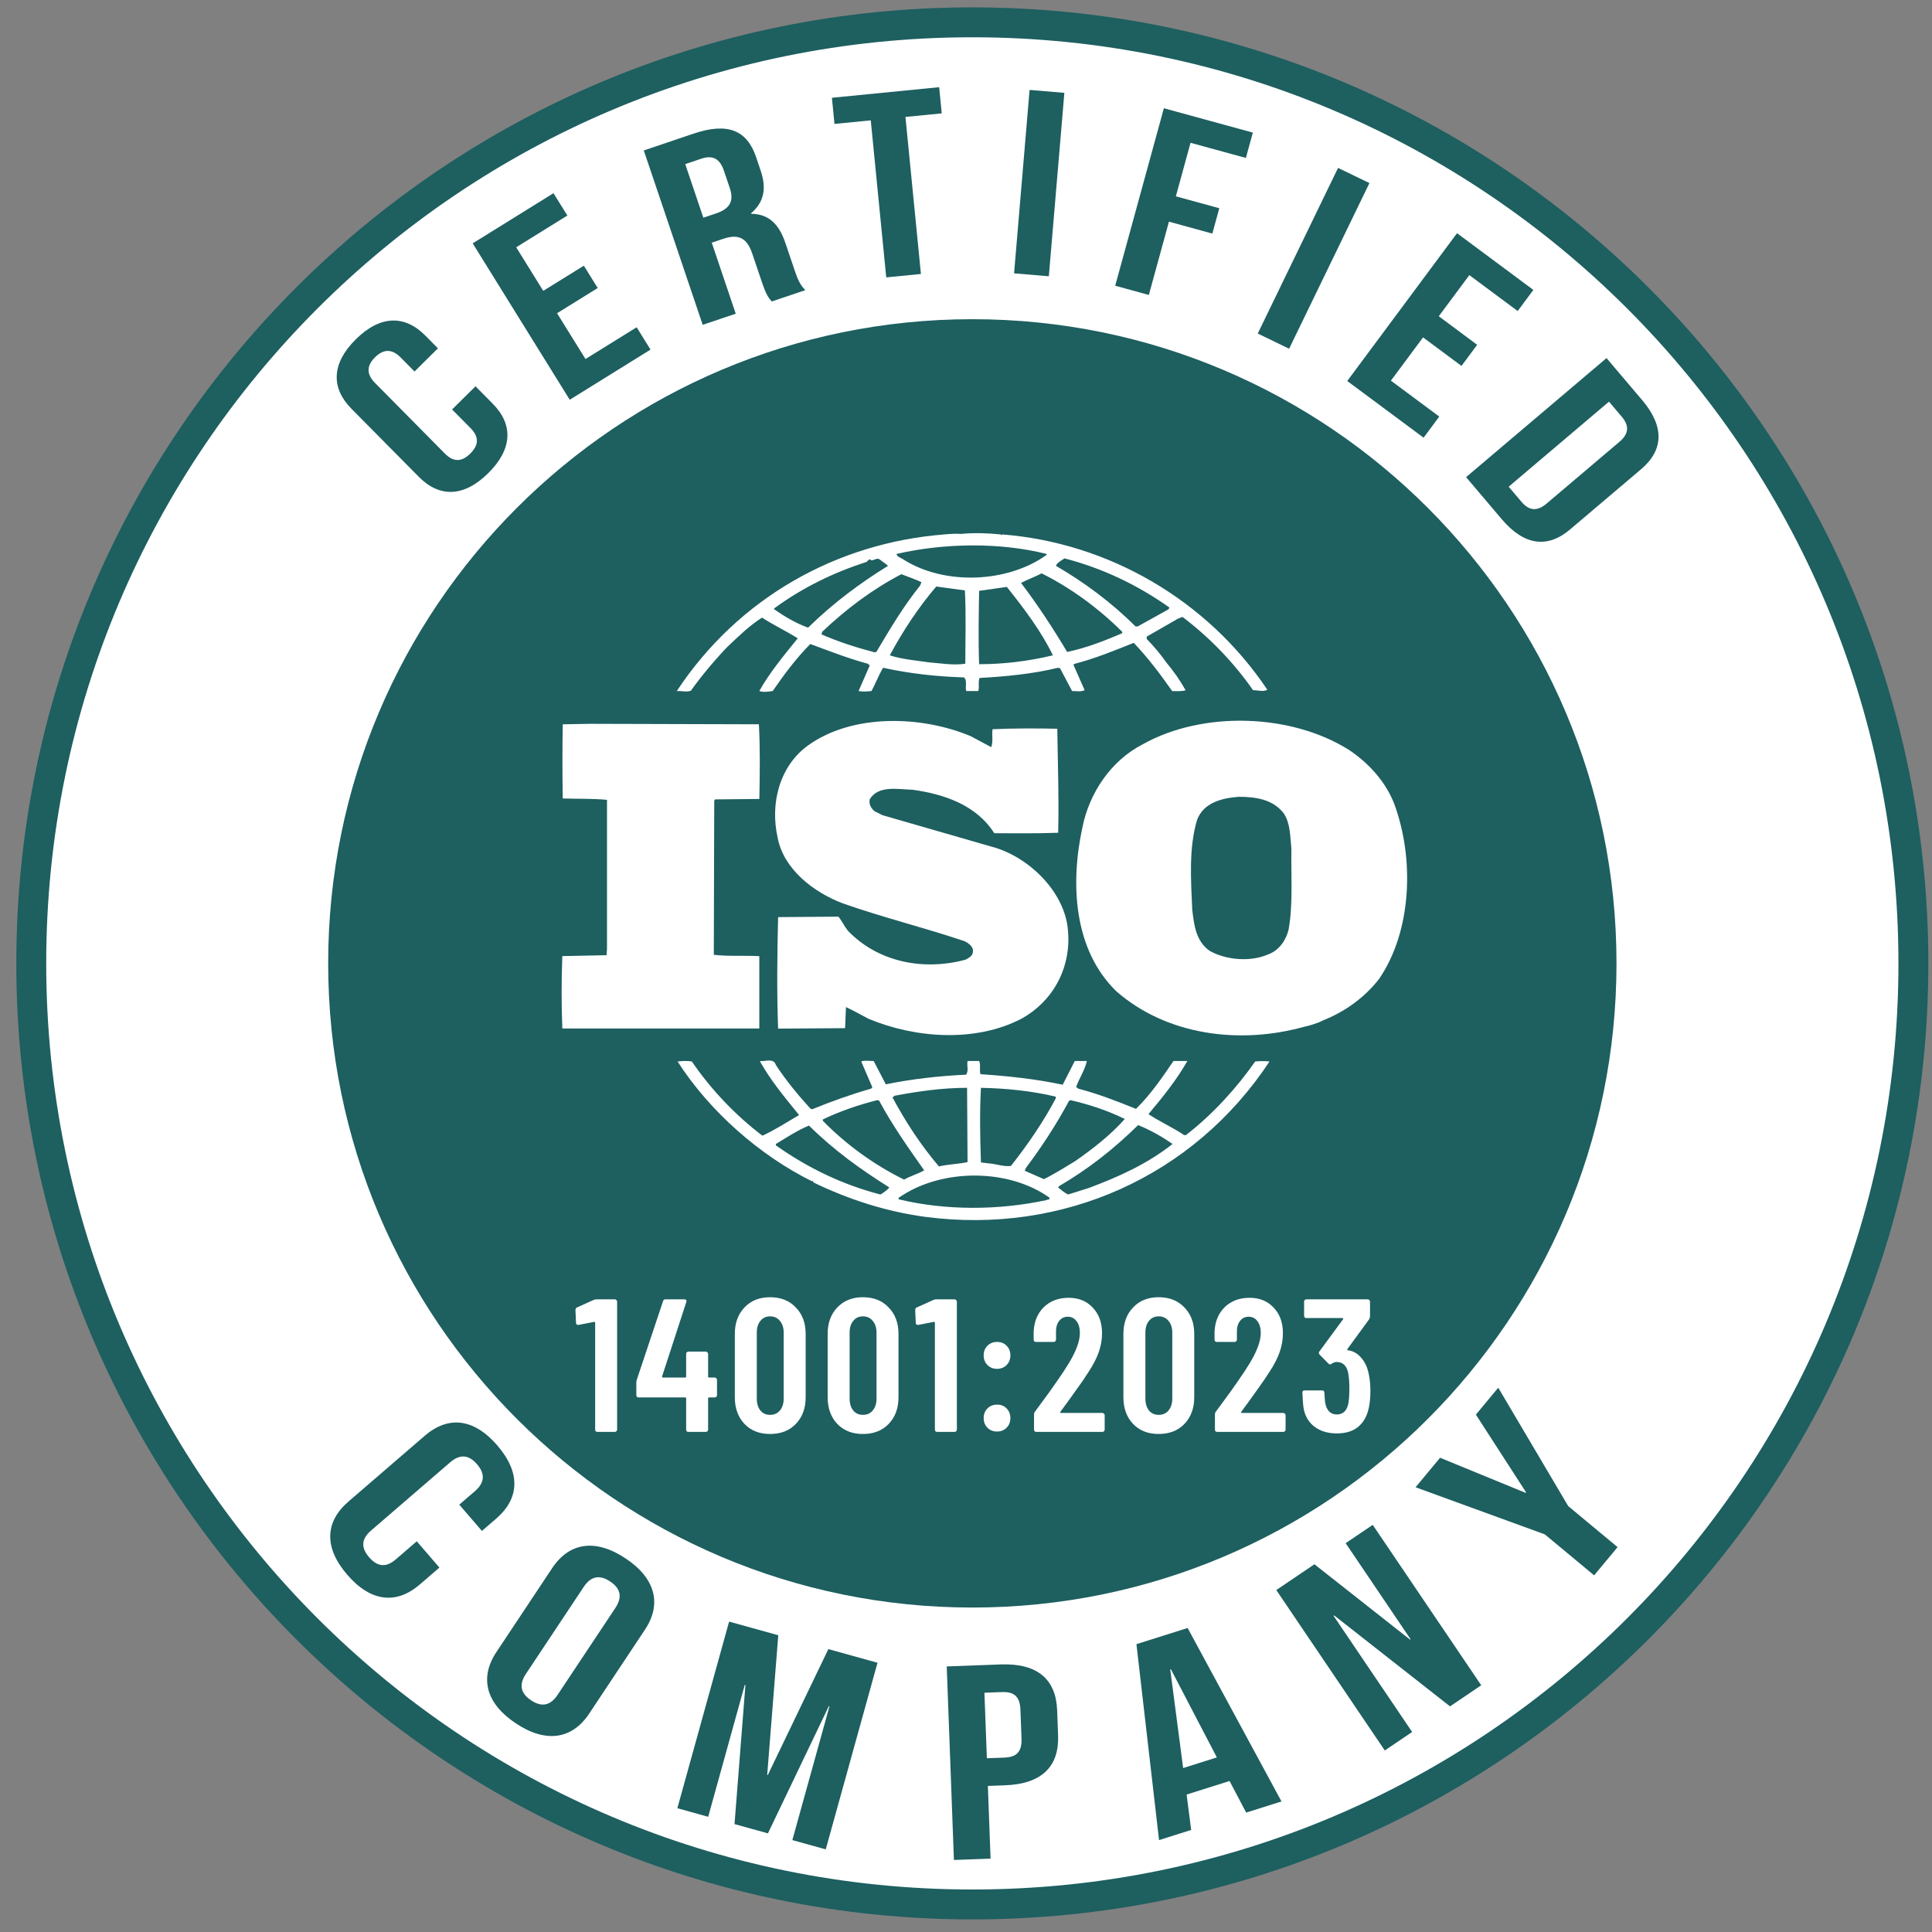
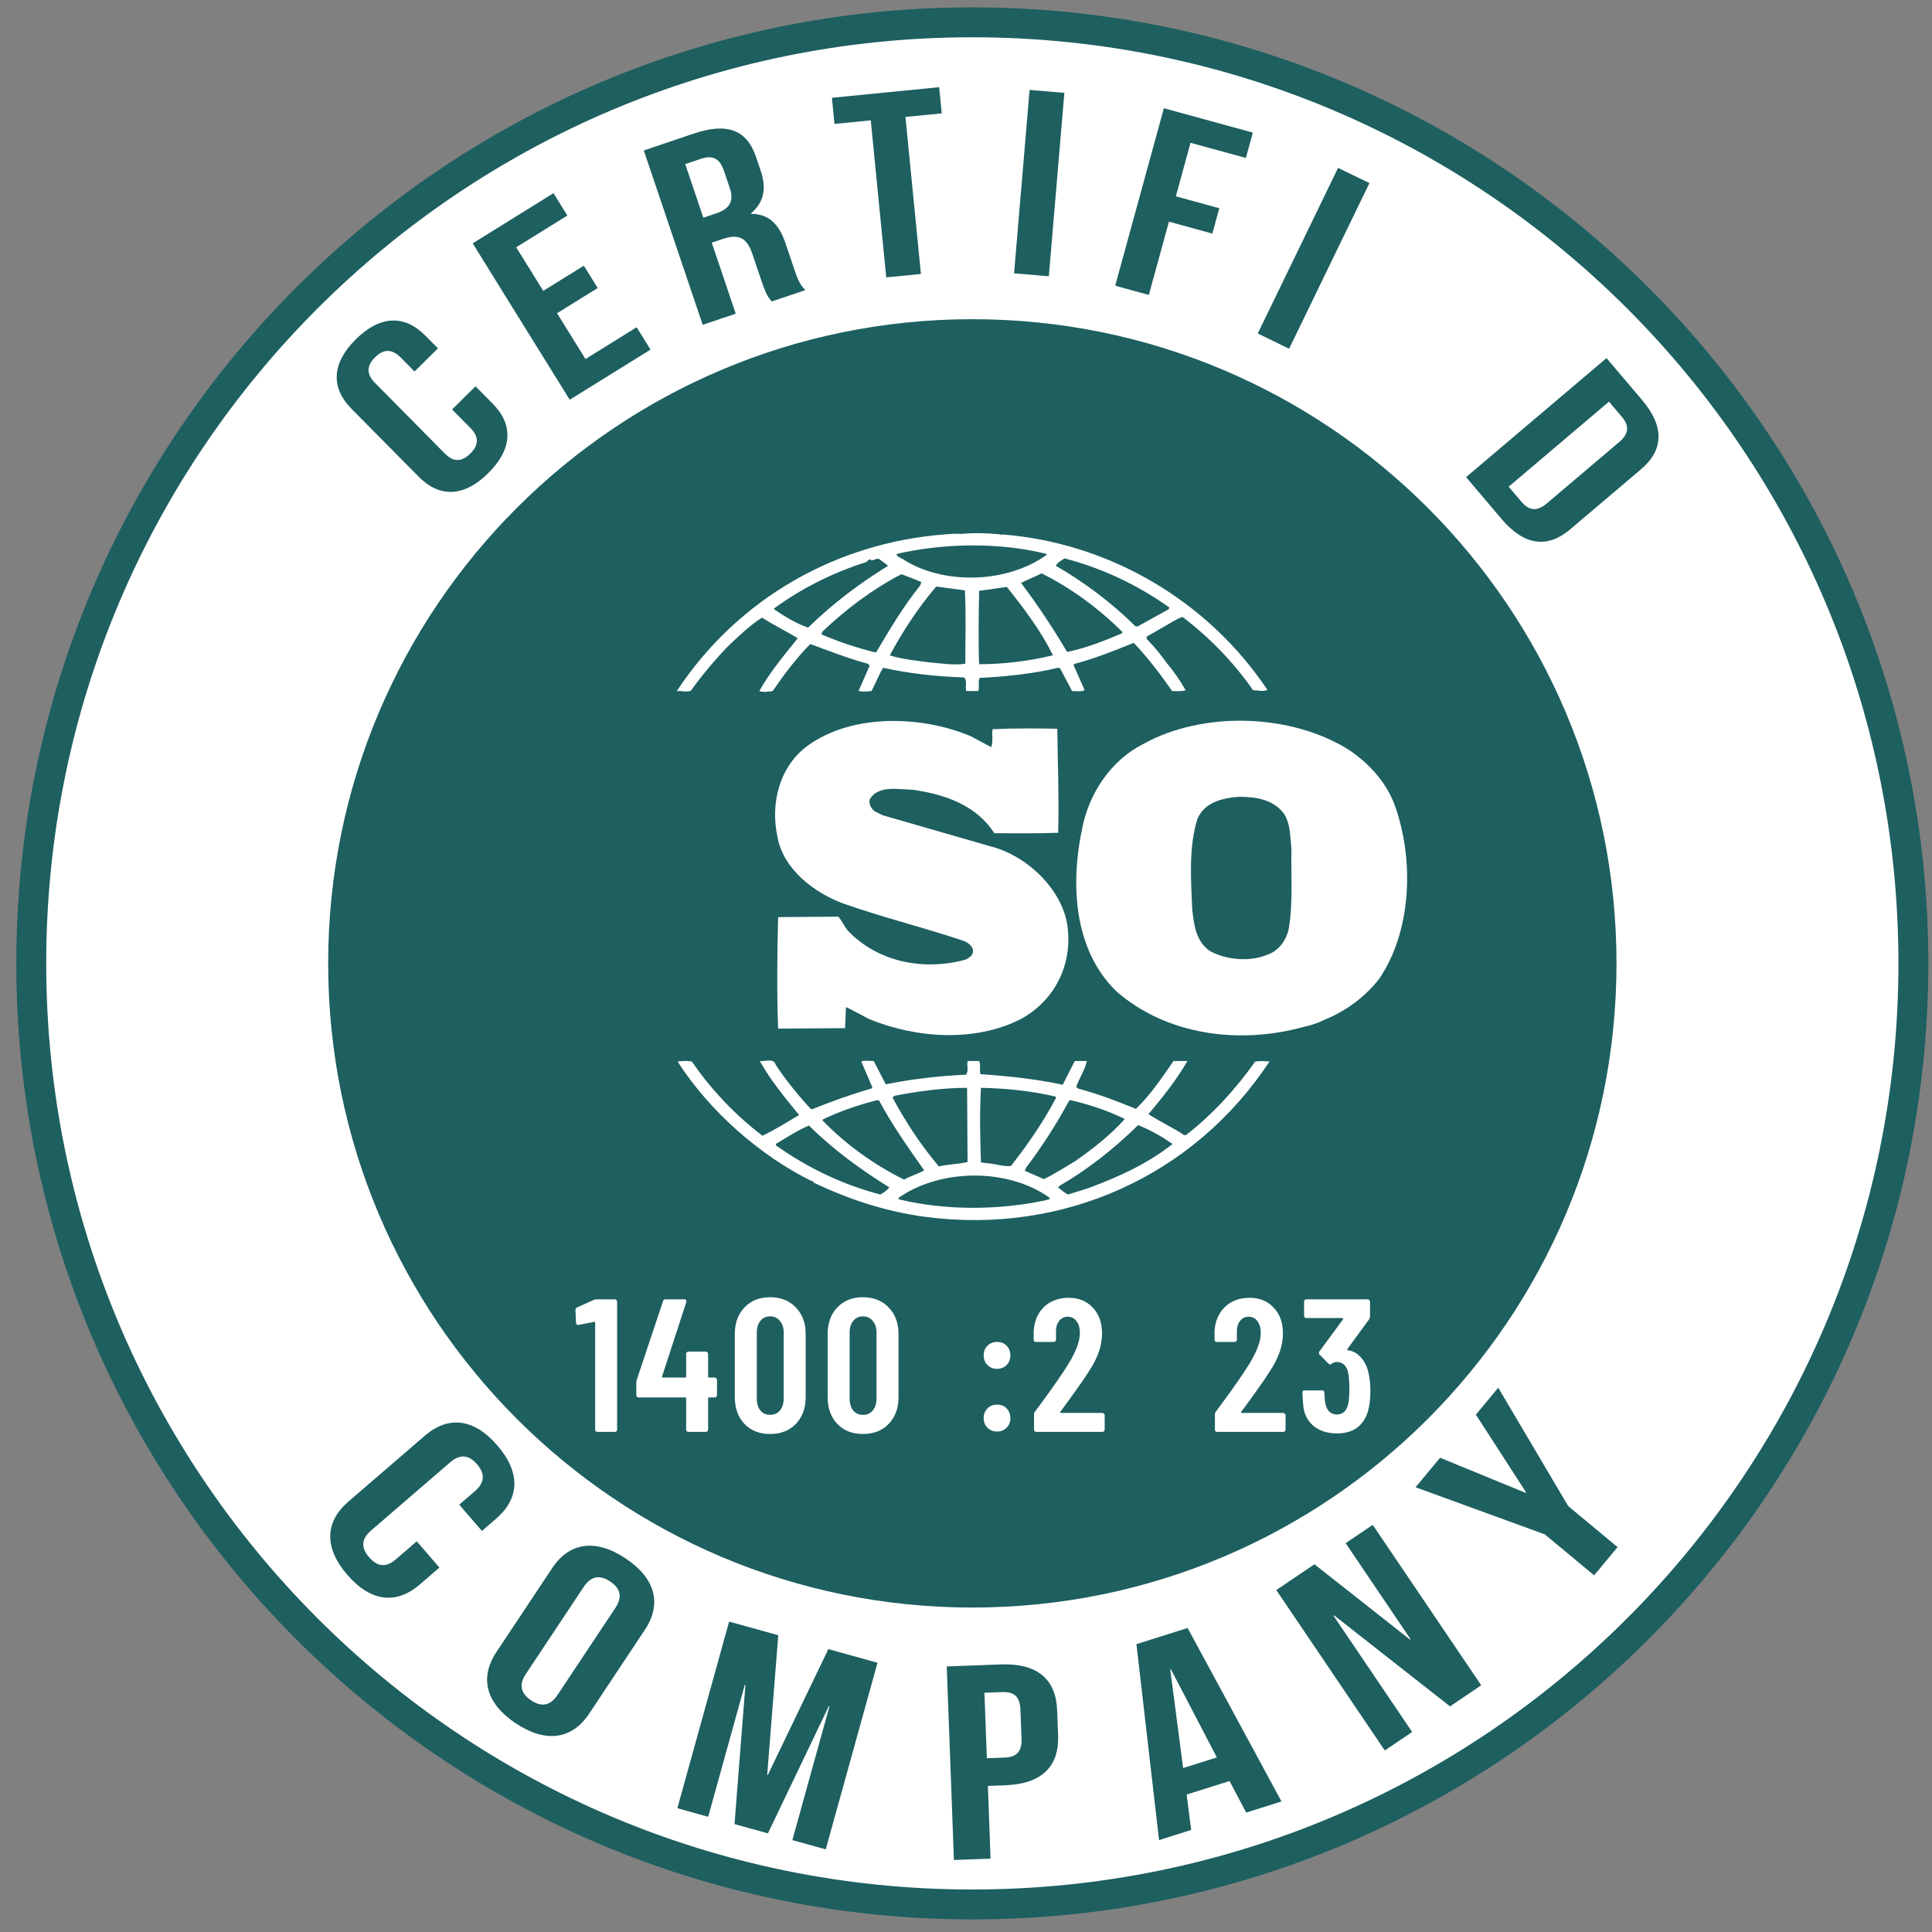
<svg xmlns="http://www.w3.org/2000/svg" width="102" height="102" viewBox="0 0 102 102" fill="none">
  <rect x="0" y="0" width="102" height="102" fill="#808080" stroke="none" />
  <path d="M51.334 100.545C78.773 100.545 101.017 78.301 101.017 50.861C101.017 23.422 78.773 1.178 51.334 1.178C23.895 1.178 1.65 23.422 1.65 50.861C1.65 78.301 23.895 100.545 51.334 100.545Z" fill="white" />
  <path fill-rule="evenodd" clip-rule="evenodd" d="M51.334 1.968C24.331 1.968 2.44 23.858 2.44 50.862C2.44 77.865 24.331 99.756 51.334 99.756C78.338 99.756 100.228 77.865 100.228 50.862C100.228 23.858 78.338 1.968 51.334 1.968ZM0.861 50.862C0.861 22.986 23.459 0.389 51.334 0.389C79.21 0.389 101.807 22.986 101.807 50.862C101.807 78.737 79.21 101.335 51.334 101.335C23.459 101.335 0.861 78.737 0.861 50.862Z" fill="#1E5F60" />
  <path d="M51.335 84.87C70.117 84.87 85.343 69.644 85.343 50.861C85.343 32.079 70.117 16.852 51.335 16.852C32.552 16.852 17.326 32.079 17.326 50.861C17.326 69.644 32.552 84.87 51.335 84.87Z" fill="#1E5F60" />
  <path d="M73.607 42.437C73.181 41.322 72.309 40.327 71.247 39.609C68.181 37.662 63.51 37.522 60.352 39.283C58.628 40.161 57.498 41.901 57.145 43.69C56.505 46.63 56.67 50.13 58.935 52.333C61.579 54.649 65.421 55.161 68.842 54.211C69.003 54.179 69.519 54.05 69.875 53.861L69.977 53.819C71.037 53.379 72.051 52.659 72.807 51.685C74.553 49.135 74.672 45.312 73.609 42.439L73.607 42.437ZM68.04 49.041C67.921 49.598 67.544 50.178 66.954 50.386C66.012 50.801 64.737 50.686 63.865 50.202C63.135 49.689 63.04 48.834 62.944 48.023C62.873 46.425 62.758 44.734 63.205 43.271C63.556 42.365 64.524 42.134 65.398 42.067C66.319 42.067 67.212 42.206 67.779 42.947C68.133 43.478 68.11 44.175 68.179 44.801C68.154 46.122 68.272 47.697 68.038 49.041H68.04Z" fill="white" />
-   <path d="M40.09 50.481C39.311 50.434 38.439 50.502 37.685 50.409L37.709 42.272L37.755 42.204L40.09 42.181C40.115 40.86 40.136 39.444 40.065 38.239L31.176 38.214L29.711 38.239C29.688 39.467 29.688 40.902 29.711 42.155C30.513 42.181 31.267 42.155 32.046 42.227V50.106L32.023 50.43L29.688 50.477C29.639 51.772 29.639 53.025 29.688 54.3H40.088V50.477L40.09 50.481Z" fill="white" />
  <path d="M66.268 56.041C65.278 57.455 64.029 58.822 62.663 59.887C62.615 59.959 62.473 59.932 62.428 59.864C61.836 59.493 61.201 59.193 60.633 58.822C61.389 57.919 62.119 57.015 62.687 56.016H61.954C61.366 56.877 60.754 57.779 59.975 58.543C58.936 58.126 57.994 57.755 56.931 57.476L56.815 57.387C56.98 56.919 57.285 56.479 57.38 56.016H56.743L56.105 57.269C54.715 56.968 53.182 56.805 51.766 56.712C51.694 56.505 51.789 56.202 51.694 56.016H51.082C51.034 56.295 51.152 56.504 51.01 56.737C49.548 56.805 48.134 56.968 46.766 57.247L46.127 56.016C45.892 56.016 45.632 55.971 45.469 56.041L46.057 57.408L45.987 57.476C44.922 57.781 43.889 58.151 42.873 58.566L42.778 58.52C42.118 57.8 41.48 57.017 40.962 56.227C40.846 55.831 40.373 56.062 40.113 56.016C40.678 57.036 41.434 57.94 42.188 58.869C41.55 59.242 40.915 59.654 40.253 59.959C38.839 58.892 37.52 57.502 36.527 56.041C36.243 55.996 36.057 56.016 35.772 56.041C37.469 58.683 40.113 61.001 42.873 62.368C42.873 62.368 42.873 62.347 42.899 62.347C42.92 62.347 42.967 62.389 42.92 62.415C44.785 63.318 46.766 63.966 48.864 64.246C56.105 65.194 63.017 62.114 67.024 56.041C66.814 56.016 66.505 56.016 66.268 56.041ZM56.436 58.128L56.506 58.081C57.522 58.312 58.487 58.638 59.384 59.076C58.629 59.932 57.661 60.677 56.766 61.301C56.224 61.625 55.68 61.976 55.113 62.252L54.101 61.811L54.171 61.65C55.022 60.516 55.777 59.354 56.436 58.126V58.128ZM51.787 57.432C53.133 57.457 54.478 57.597 55.727 57.895L55.752 57.965C55.094 59.216 54.266 60.423 53.371 61.557C52.968 61.604 52.592 61.445 52.191 61.42L51.789 61.371C51.743 60.004 51.717 58.799 51.789 57.429L51.787 57.432ZM47.238 57.849C48.464 57.618 49.738 57.432 51.057 57.432L51.082 61.352C50.585 61.464 50.043 61.464 49.571 61.583C48.604 60.444 47.803 59.214 47.12 57.94L47.238 57.846V57.849ZM43.439 59.102C44.361 58.659 45.327 58.333 46.315 58.081L46.413 58.107C47.094 59.381 47.945 60.586 48.792 61.79C48.464 61.976 48.062 62.089 47.731 62.277C46.176 61.513 44.688 60.446 43.439 59.169V59.102ZM46.483 63.064C44.501 62.552 42.662 61.672 40.962 60.469V60.397C41.529 60.052 42.094 59.682 42.708 59.423C44.052 60.749 45.443 61.743 46.955 62.692C46.836 62.832 46.645 62.971 46.483 63.064ZM55.231 63.363C52.731 63.898 49.948 63.92 47.448 63.318C47.401 63.204 47.564 63.179 47.636 63.111C49.829 61.697 53.248 61.697 55.396 63.223C55.466 63.363 55.278 63.318 55.229 63.363H55.231ZM57.496 62.717L56.387 63.064C56.199 62.971 56.033 62.832 55.866 62.692L55.913 62.622C57.422 61.743 58.79 60.677 60.087 59.4C60.724 59.654 61.338 60.004 61.906 60.395C60.585 61.443 59.052 62.135 57.494 62.715L57.496 62.717Z" fill="white" />
  <path d="M72.26 72.527C72.32 72.794 72.35 73.091 72.35 73.417C72.35 73.744 72.326 74.024 72.28 74.257C72.2 74.71 72.016 75.061 71.73 75.307C71.45 75.554 71.066 75.677 70.58 75.677C70.073 75.677 69.66 75.544 69.34 75.277C69.02 75.004 68.84 74.634 68.8 74.167C68.786 74.02 68.773 73.807 68.76 73.527C68.76 73.447 68.8 73.407 68.88 73.407H69.8C69.88 73.407 69.92 73.447 69.92 73.527C69.933 73.754 69.946 73.924 69.96 74.037C69.993 74.244 70.063 74.404 70.17 74.517C70.276 74.624 70.413 74.677 70.58 74.677C70.74 74.677 70.873 74.627 70.98 74.527C71.086 74.421 71.156 74.27 71.19 74.077C71.223 73.877 71.24 73.617 71.24 73.297C71.24 72.957 71.216 72.674 71.17 72.447C71.13 72.274 71.06 72.141 70.96 72.047C70.86 71.954 70.733 71.907 70.58 71.907C70.48 71.907 70.39 71.937 70.31 71.997C70.27 72.024 70.24 72.037 70.22 72.037C70.206 72.037 70.18 72.024 70.14 71.997L69.67 71.517C69.643 71.49 69.63 71.46 69.63 71.427C69.63 71.4 69.64 71.374 69.66 71.347L70.91 69.647C70.923 69.634 70.923 69.621 70.91 69.607C70.903 69.594 70.89 69.587 70.87 69.587H68.97C68.936 69.587 68.906 69.577 68.88 69.557C68.86 69.531 68.85 69.501 68.85 69.467V68.717C68.85 68.684 68.86 68.657 68.88 68.637C68.906 68.611 68.936 68.597 68.97 68.597H72.21C72.243 68.597 72.27 68.611 72.29 68.637C72.316 68.657 72.33 68.684 72.33 68.717V69.507C72.33 69.554 72.313 69.604 72.28 69.657L71.14 71.217C71.113 71.257 71.12 71.281 71.16 71.287C71.433 71.32 71.666 71.451 71.86 71.677C72.06 71.904 72.193 72.187 72.26 72.527Z" fill="white" />
  <path d="M65.532 74.537C65.519 74.55 65.515 74.564 65.522 74.577C65.529 74.59 65.542 74.597 65.562 74.597H67.752C67.785 74.597 67.812 74.61 67.832 74.637C67.859 74.657 67.872 74.684 67.872 74.717V75.477C67.872 75.51 67.859 75.54 67.832 75.567C67.812 75.587 67.785 75.597 67.752 75.597H64.262C64.229 75.597 64.199 75.587 64.172 75.567C64.152 75.54 64.142 75.51 64.142 75.477V74.677C64.142 74.617 64.159 74.567 64.192 74.527L64.582 73.997C64.842 73.65 65.095 73.297 65.342 72.937C65.595 72.577 65.809 72.254 65.982 71.967C66.369 71.327 66.562 70.797 66.562 70.377C66.562 70.11 66.502 69.9 66.382 69.747C66.269 69.594 66.115 69.517 65.922 69.517C65.729 69.517 65.575 69.594 65.462 69.747C65.349 69.894 65.295 70.09 65.302 70.337V70.727C65.302 70.76 65.289 70.79 65.262 70.817C65.242 70.837 65.215 70.847 65.182 70.847H64.242C64.209 70.847 64.179 70.837 64.152 70.817C64.132 70.79 64.122 70.76 64.122 70.727V70.297C64.149 69.764 64.329 69.334 64.662 69.007C65.002 68.68 65.439 68.517 65.972 68.517C66.499 68.517 66.922 68.69 67.242 69.037C67.569 69.377 67.732 69.827 67.732 70.387C67.732 70.72 67.675 71.05 67.562 71.377C67.449 71.704 67.269 72.054 67.022 72.427C66.855 72.694 66.655 72.987 66.422 73.307C66.195 73.627 66.045 73.837 65.972 73.937C65.772 74.204 65.625 74.404 65.532 74.537Z" fill="white" />
-   <path d="M61.17 75.707C60.611 75.707 60.16 75.531 59.821 75.177C59.48 74.817 59.31 74.347 59.31 73.767V70.427C59.31 69.847 59.48 69.381 59.821 69.027C60.16 68.667 60.611 68.487 61.17 68.487C61.737 68.487 62.191 68.667 62.531 69.027C62.877 69.381 63.05 69.847 63.05 70.427V73.767C63.05 74.347 62.877 74.817 62.531 75.177C62.191 75.531 61.737 75.707 61.17 75.707ZM61.17 74.697C61.391 74.697 61.564 74.621 61.691 74.467C61.824 74.307 61.891 74.097 61.891 73.837V70.357C61.891 70.097 61.824 69.891 61.691 69.737C61.564 69.577 61.391 69.497 61.17 69.497C60.957 69.497 60.787 69.577 60.66 69.737C60.534 69.891 60.471 70.097 60.471 70.357V73.837C60.471 74.097 60.534 74.307 60.66 74.467C60.787 74.621 60.957 74.697 61.17 74.697Z" fill="white" />
  <path d="M55.982 74.537C55.969 74.55 55.966 74.564 55.972 74.577C55.979 74.59 55.992 74.597 56.012 74.597H58.202C58.236 74.597 58.262 74.61 58.282 74.637C58.309 74.657 58.322 74.684 58.322 74.717V75.477C58.322 75.51 58.309 75.54 58.282 75.567C58.262 75.587 58.236 75.597 58.202 75.597H54.712C54.679 75.597 54.649 75.587 54.622 75.567C54.602 75.54 54.592 75.51 54.592 75.477V74.677C54.592 74.617 54.609 74.567 54.642 74.527L55.032 73.997C55.292 73.65 55.546 73.297 55.792 72.937C56.046 72.577 56.259 72.254 56.432 71.967C56.819 71.327 57.012 70.797 57.012 70.377C57.012 70.11 56.952 69.9 56.832 69.747C56.719 69.594 56.566 69.517 56.372 69.517C56.179 69.517 56.026 69.594 55.912 69.747C55.799 69.894 55.746 70.09 55.752 70.337V70.727C55.752 70.76 55.739 70.79 55.712 70.817C55.692 70.837 55.666 70.847 55.632 70.847H54.692C54.659 70.847 54.629 70.837 54.602 70.817C54.582 70.79 54.572 70.76 54.572 70.727V70.297C54.599 69.764 54.779 69.334 55.112 69.007C55.452 68.68 55.889 68.517 56.422 68.517C56.949 68.517 57.372 68.69 57.692 69.037C58.019 69.377 58.182 69.827 58.182 70.387C58.182 70.72 58.126 71.05 58.012 71.377C57.899 71.704 57.719 72.054 57.472 72.427C57.306 72.694 57.106 72.987 56.872 73.307C56.646 73.627 56.496 73.837 56.422 73.937C56.222 74.204 56.076 74.404 55.982 74.537Z" fill="white" />
  <path d="M52.643 72.268C52.436 72.268 52.266 72.201 52.133 72.068C51.999 71.934 51.933 71.764 51.933 71.558C51.933 71.351 51.999 71.181 52.133 71.048C52.266 70.914 52.436 70.848 52.643 70.848C52.849 70.848 53.016 70.914 53.143 71.048C53.276 71.181 53.343 71.351 53.343 71.558C53.343 71.764 53.276 71.934 53.143 72.068C53.009 72.201 52.843 72.268 52.643 72.268ZM52.643 75.578C52.436 75.578 52.266 75.511 52.133 75.378C51.999 75.244 51.933 75.074 51.933 74.868C51.933 74.661 51.999 74.491 52.133 74.358C52.266 74.224 52.436 74.158 52.643 74.158C52.849 74.158 53.016 74.224 53.143 74.358C53.276 74.491 53.343 74.661 53.343 74.868C53.343 75.074 53.276 75.244 53.143 75.378C53.009 75.511 52.843 75.578 52.643 75.578Z" fill="white" />
-   <path d="M49.288 68.627C49.335 68.607 49.385 68.597 49.438 68.597H50.398C50.432 68.597 50.458 68.611 50.478 68.637C50.505 68.657 50.518 68.684 50.518 68.717V75.477C50.518 75.51 50.505 75.54 50.478 75.567C50.458 75.587 50.432 75.597 50.398 75.597H49.478C49.445 75.597 49.415 75.587 49.388 75.567C49.368 75.54 49.358 75.51 49.358 75.477V69.837C49.358 69.824 49.352 69.811 49.338 69.797C49.332 69.784 49.322 69.781 49.308 69.787L48.488 69.947H48.458C48.385 69.947 48.348 69.91 48.348 69.837L48.318 69.167C48.318 69.1 48.345 69.054 48.398 69.027L49.288 68.627Z" fill="white" />
  <path d="M45.556 75.707C44.996 75.707 44.546 75.531 44.206 75.177C43.866 74.817 43.696 74.347 43.696 73.767V70.427C43.696 69.847 43.866 69.381 44.206 69.027C44.546 68.667 44.996 68.487 45.556 68.487C46.123 68.487 46.576 68.667 46.916 69.027C47.263 69.381 47.436 69.847 47.436 70.427V73.767C47.436 74.347 47.263 74.817 46.916 75.177C46.576 75.531 46.123 75.707 45.556 75.707ZM45.556 74.697C45.776 74.697 45.95 74.621 46.076 74.467C46.21 74.307 46.276 74.097 46.276 73.837V70.357C46.276 70.097 46.21 69.891 46.076 69.737C45.95 69.577 45.776 69.497 45.556 69.497C45.343 69.497 45.173 69.577 45.046 69.737C44.92 69.891 44.856 70.097 44.856 70.357V73.837C44.856 74.097 44.92 74.307 45.046 74.467C45.173 74.621 45.343 74.697 45.556 74.697Z" fill="white" />
  <path d="M40.655 75.707C40.095 75.707 39.645 75.531 39.305 75.177C38.965 74.817 38.795 74.347 38.795 73.767V70.427C38.795 69.847 38.965 69.381 39.305 69.027C39.645 68.667 40.095 68.487 40.655 68.487C41.222 68.487 41.675 68.667 42.015 69.027C42.362 69.381 42.535 69.847 42.535 70.427V73.767C42.535 74.347 42.362 74.817 42.015 75.177C41.675 75.531 41.222 75.707 40.655 75.707ZM40.655 74.697C40.875 74.697 41.048 74.621 41.175 74.467C41.308 74.307 41.375 74.097 41.375 73.837V70.357C41.375 70.097 41.308 69.891 41.175 69.737C41.048 69.577 40.875 69.497 40.655 69.497C40.442 69.497 40.272 69.577 40.145 69.737C40.018 69.891 39.955 70.097 39.955 70.357V73.837C39.955 74.097 40.018 74.307 40.145 74.467C40.272 74.621 40.442 74.697 40.655 74.697Z" fill="white" />
  <path d="M37.735 72.727C37.768 72.727 37.795 72.74 37.815 72.767C37.841 72.787 37.855 72.814 37.855 72.847V73.657C37.855 73.691 37.841 73.721 37.815 73.747C37.795 73.767 37.768 73.777 37.735 73.777H37.435C37.401 73.777 37.385 73.794 37.385 73.827V75.477C37.385 75.51 37.371 75.54 37.345 75.567C37.325 75.587 37.298 75.597 37.265 75.597H36.345C36.311 75.597 36.281 75.587 36.255 75.567C36.235 75.54 36.225 75.51 36.225 75.477V73.827C36.225 73.794 36.208 73.777 36.175 73.777H33.715C33.681 73.777 33.651 73.767 33.625 73.747C33.605 73.721 33.595 73.691 33.595 73.657V73.007C33.595 72.947 33.601 72.897 33.615 72.857L35.005 68.697C35.025 68.63 35.068 68.597 35.135 68.597H36.135C36.175 68.597 36.205 68.611 36.225 68.637C36.245 68.657 36.248 68.691 36.235 68.737L34.955 72.667C34.948 72.707 34.961 72.727 34.995 72.727H36.175C36.208 72.727 36.225 72.71 36.225 72.677V71.477C36.225 71.444 36.235 71.417 36.255 71.397C36.281 71.371 36.311 71.357 36.345 71.357H37.265C37.298 71.357 37.325 71.371 37.345 71.397C37.371 71.417 37.385 71.444 37.385 71.477V72.677C37.385 72.71 37.401 72.727 37.435 72.727H37.735Z" fill="white" />
  <path d="M31.351 68.627C31.398 68.607 31.448 68.597 31.501 68.597H32.461C32.494 68.597 32.521 68.611 32.541 68.637C32.568 68.657 32.581 68.684 32.581 68.717V75.477C32.581 75.51 32.568 75.54 32.541 75.567C32.521 75.587 32.494 75.597 32.461 75.597H31.541C31.508 75.597 31.477 75.587 31.451 75.567C31.431 75.54 31.421 75.51 31.421 75.477V69.837C31.421 69.824 31.414 69.811 31.401 69.797C31.394 69.784 31.384 69.781 31.371 69.787L30.551 69.947H30.521C30.448 69.947 30.411 69.91 30.411 69.837L30.381 69.167C30.381 69.1 30.407 69.054 30.461 69.027L31.351 68.627Z" fill="white" />
  <path d="M36.482 36.456C37.049 35.667 37.684 34.905 38.391 34.162C39.003 33.582 39.57 33.027 40.231 32.608C40.845 33.002 41.528 33.33 42.117 33.7C41.387 34.6 40.633 35.508 40.089 36.48C40.254 36.551 40.561 36.528 40.798 36.48C41.387 35.622 42.024 34.765 42.779 34.001C43.791 34.373 44.784 34.765 45.823 35.044L45.916 35.138L45.328 36.482C45.588 36.53 45.754 36.507 46.012 36.482C46.224 36.09 46.386 35.65 46.624 35.254C47.993 35.559 49.432 35.718 50.895 35.764C51.084 35.929 50.942 36.276 51.012 36.484H51.649C51.719 36.255 51.626 35.997 51.719 35.792C53.088 35.72 54.526 35.58 55.851 35.256L55.965 35.281L56.602 36.484C56.816 36.484 57.097 36.532 57.263 36.437L56.672 35.097L56.721 35.051C57.802 34.771 58.819 34.354 59.856 33.939C60.588 34.703 61.27 35.607 61.886 36.486C62.144 36.486 62.402 36.511 62.593 36.439C62.309 35.931 61.953 35.423 61.579 34.979C61.27 34.538 60.942 34.147 60.539 33.73V33.611L62.191 32.663L62.43 32.57C63.867 33.658 65.139 34.979 66.155 36.439C66.439 36.439 66.676 36.537 66.911 36.418C63.748 31.691 58.537 28.652 52.902 28.215L52.877 28.26L52.83 28.215C52.193 28.148 51.414 28.12 50.73 28.188C50.472 28.167 50.165 28.188 49.858 28.215C44.198 28.654 38.986 31.552 35.73 36.486C35.968 36.463 36.249 36.558 36.486 36.463L36.482 36.456ZM46.27 34.418L46.175 34.439C45.207 34.187 44.263 33.882 43.368 33.491L43.412 33.351C44.71 32.123 46.077 31.103 47.587 30.315C47.942 30.455 48.296 30.569 48.647 30.735L48.577 30.915C47.68 32.03 46.973 33.232 46.268 34.418H46.27ZM50.963 35.042C50.305 35.135 49.714 35.021 49.051 34.97C48.416 34.877 47.614 34.809 46.977 34.598C47.661 33.328 48.463 32.098 49.43 30.965L50.94 31.171C51.01 32.373 50.963 33.766 50.963 35.042ZM51.693 35.068C51.647 33.836 51.67 32.47 51.693 31.194C52.165 31.126 52.684 31.054 53.156 30.986C54.077 32.142 54.974 33.33 55.588 34.598C54.314 34.903 53.014 35.066 51.695 35.066L51.693 35.068ZM59.218 33.444C58.296 33.836 57.352 34.208 56.34 34.42C55.609 33.192 54.807 31.964 53.907 30.777C54.238 30.597 54.64 30.457 54.993 30.271C56.53 31.035 58.014 32.123 59.263 33.372L59.218 33.444ZM56.198 29.479C58.179 29.991 60.042 30.87 61.74 32.075L61.693 32.168L60.067 33.072H59.949C58.7 31.823 57.237 30.735 55.751 29.875C55.798 29.712 56.035 29.596 56.198 29.481V29.479ZM55.256 29.248V29.295C53.203 30.775 49.877 30.915 47.709 29.547C47.589 29.454 47.354 29.409 47.331 29.246C49.831 28.669 52.779 28.622 55.256 29.246V29.248ZM40.868 32.123C42.354 31.035 44.005 30.224 45.751 29.668C45.823 29.596 45.868 29.528 45.963 29.528V29.575C46.151 29.619 46.293 29.409 46.458 29.547C46.6 29.666 46.767 29.759 46.884 29.873C45.421 30.775 43.982 31.842 42.663 33.137C42.026 32.908 41.437 32.559 40.87 32.166V32.121L40.868 32.123Z" fill="white" />
  <path d="M50.988 50.663C48.769 51.266 46.362 50.806 44.76 49.134C44.574 48.901 44.453 48.626 44.265 48.395L41.081 48.419C41.032 50.294 41.009 52.451 41.081 54.306L44.616 54.282L44.663 53.169C45.065 53.353 45.465 53.586 45.867 53.793C48.321 54.813 51.479 55.046 53.909 53.793C55.678 52.822 56.623 50.946 56.362 48.925C56.104 46.958 54.216 45.172 52.306 44.687L46.597 43.04L46.174 42.83C45.986 42.669 45.867 42.462 45.914 42.206C46.362 41.442 47.4 41.675 48.179 41.694C49.83 41.926 51.528 42.483 52.495 43.99C53.532 43.99 54.734 44.011 55.867 43.965C55.913 42.066 55.846 40.398 55.82 38.474C54.76 38.449 53.462 38.449 52.402 38.499C52.355 38.775 52.446 39.166 52.33 39.446L51.246 38.865C48.651 37.778 45.018 37.663 42.66 39.355C41.126 40.466 40.656 42.462 41.056 44.221C41.363 45.889 42.965 47.117 44.5 47.695C46.597 48.436 48.793 48.971 50.918 49.689C51.13 49.784 51.411 49.994 51.364 50.248C51.364 50.453 51.151 50.572 50.988 50.66V50.663Z" fill="white" />
  <path d="M25.102 20.392L26.011 21.311C27.105 22.416 27.063 23.707 25.778 24.979C24.493 26.252 23.202 26.277 22.109 25.172L18.555 21.58C17.461 20.475 17.503 19.183 18.788 17.911C20.073 16.641 21.364 16.614 22.456 17.719L23.121 18.39L21.885 19.613L21.152 18.872C20.663 18.379 20.217 18.451 19.8 18.862C19.383 19.274 19.307 19.721 19.796 20.214L23.487 23.946C23.976 24.439 24.412 24.359 24.829 23.946C25.246 23.534 25.331 23.097 24.844 22.604L23.868 21.618L25.105 20.394L25.102 20.392Z" fill="#1E5F60" />
  <path d="M28.677 15.358L30.824 14.027L31.556 15.206L29.41 16.537L30.911 18.955L33.612 17.278L34.344 18.457L30.079 21.105L24.956 12.848L29.221 10.2L29.954 11.379L27.253 13.055L28.68 15.356L28.677 15.358Z" fill="#1E5F60" />
  <path d="M40.746 15.917C40.57 15.712 40.458 15.589 40.206 14.84L39.717 13.394C39.429 12.539 38.972 12.342 38.181 12.609L37.577 12.812L38.843 16.561L37.099 17.149L33.989 7.943L36.62 7.054C38.428 6.445 39.44 6.878 39.92 8.299L40.164 9.023C40.484 9.969 40.323 10.697 39.648 11.262L39.656 11.288C40.63 11.296 41.146 11.883 41.47 12.844L41.951 14.264C42.101 14.711 42.228 15.034 42.518 15.318L40.742 15.917H40.746ZM36.178 8.667L37.133 11.495L37.814 11.264C38.464 11.044 38.782 10.674 38.532 9.937L38.225 9.029C38.003 8.371 37.636 8.174 37.016 8.381L36.176 8.665L36.178 8.667Z" fill="#1E5F60" />
  <path d="M43.921 5.162L49.583 4.603L49.719 5.985L47.803 6.174L48.62 14.465L46.789 14.645L45.972 6.354L44.056 6.542L43.921 5.16V5.162Z" fill="#1E5F60" />
  <path d="M54.357 4.747L56.193 4.902L55.373 14.586L53.538 14.431L54.357 4.747Z" fill="#1E5F60" />
  <path d="M62.08 10.365L64.372 10.994L64.006 12.332L61.714 11.703L60.653 15.572L58.877 15.085L61.447 5.714L66.144 7.001L65.776 8.339L62.854 7.539L62.08 10.363V10.365Z" fill="#1E5F60" />
  <path d="M70.641 8.864L72.299 9.666L68.059 18.411L66.403 17.608L70.643 8.864H70.641Z" fill="#1E5F60" />
-   <path d="M75.959 16.696L77.986 18.204L77.159 19.319L75.131 17.812L73.433 20.096L75.986 21.993L75.158 23.108L71.128 20.115L76.924 12.312L80.954 15.306L80.126 16.421L77.574 14.525L75.959 16.698V16.696Z" fill="#1E5F60" />
  <path d="M84.815 18.904L86.699 21.125C87.889 22.528 87.828 23.767 86.642 24.772L82.893 27.951C81.708 28.957 80.476 28.815 79.286 27.412L77.402 25.191L84.815 18.906V18.904ZM84.947 21.205L79.65 25.695L80.321 26.487C80.7 26.933 81.117 27.039 81.649 26.59L85.503 23.322C86.033 22.873 85.997 22.444 85.618 21.997L84.947 21.205Z" fill="#1E5F60" />
  <path d="M23.197 82.762L22.168 83.649C20.93 84.718 19.577 84.58 18.335 83.141C17.092 81.701 17.158 80.344 18.396 79.275L22.422 75.804C23.661 74.735 25.013 74.872 26.256 76.312C27.498 77.751 27.433 79.108 26.195 80.177L25.443 80.825L24.247 79.438L25.077 78.723C25.629 78.247 25.587 77.77 25.185 77.305C24.783 76.837 24.319 76.727 23.767 77.203L19.586 80.808C19.033 81.284 19.086 81.75 19.488 82.216C19.891 82.681 20.344 82.804 20.896 82.328L22.003 81.373L23.199 82.76L23.197 82.762Z" fill="#1E5F60" />
  <path d="M29.152 82.789C30.058 81.426 31.441 81.222 33.024 82.274C34.607 83.326 34.954 84.681 34.048 86.042L31.106 90.471C30.2 91.834 28.818 92.037 27.234 90.985C25.651 89.933 25.304 88.578 26.21 87.217L29.152 82.789ZM27.764 88.375C27.359 88.983 27.529 89.429 28.041 89.77C28.553 90.111 29.029 90.094 29.434 89.486L32.49 84.889C32.895 84.281 32.725 83.835 32.213 83.494C31.701 83.153 31.224 83.17 30.82 83.777L27.764 88.375Z" fill="#1E5F60" />
  <path d="M40.502 93.704L40.536 93.712L43.733 87.065L46.328 87.785L43.595 97.637L41.832 97.148L43.792 90.084L43.758 90.076L40.543 96.792L38.779 96.303L39.355 88.96L39.321 88.951L37.389 95.918L35.761 95.465L38.493 85.613L41.089 86.333L40.505 93.704H40.502Z" fill="#1E5F60" />
  <path d="M55.813 90.293L55.862 91.621C55.923 93.255 55.007 94.182 53.07 94.254L52.155 94.288L52.297 98.126L50.362 98.198L49.983 87.98L52.833 87.874C54.767 87.802 55.752 88.657 55.811 90.291L55.813 90.293ZM51.973 89.368L52.102 92.827L53.017 92.793C53.633 92.77 53.959 92.524 53.931 91.794L53.874 90.262C53.847 89.531 53.504 89.311 52.888 89.334L51.973 89.368Z" fill="#1E5F60" />
  <path d="M67.654 95.108L65.792 95.696L64.915 94.028L62.648 94.743L62.888 96.612L61.192 97.148L59.998 86.803L62.701 85.95L67.657 95.11L67.654 95.108ZM62.464 93.344L64.244 92.783L61.816 88.126L61.782 88.137L62.464 93.344Z" fill="#1E5F60" />
  <path d="M70.434 85.287L70.405 85.306L74.554 91.44L73.11 92.416L67.382 83.947L69.395 82.586L74.441 86.561L74.471 86.542L71.044 81.472L72.473 80.505L78.201 88.974L76.554 90.088L70.436 85.285L70.434 85.287Z" fill="#1E5F60" />
  <path d="M81.558 81.007L74.735 78.52L76.029 76.962L80.546 78.816L80.569 78.788L77.919 74.686L79.1 73.264L82.794 79.515L85.4 81.68L84.162 83.17L81.556 81.005L81.558 81.007Z" fill="#1E5F60" />
</svg>